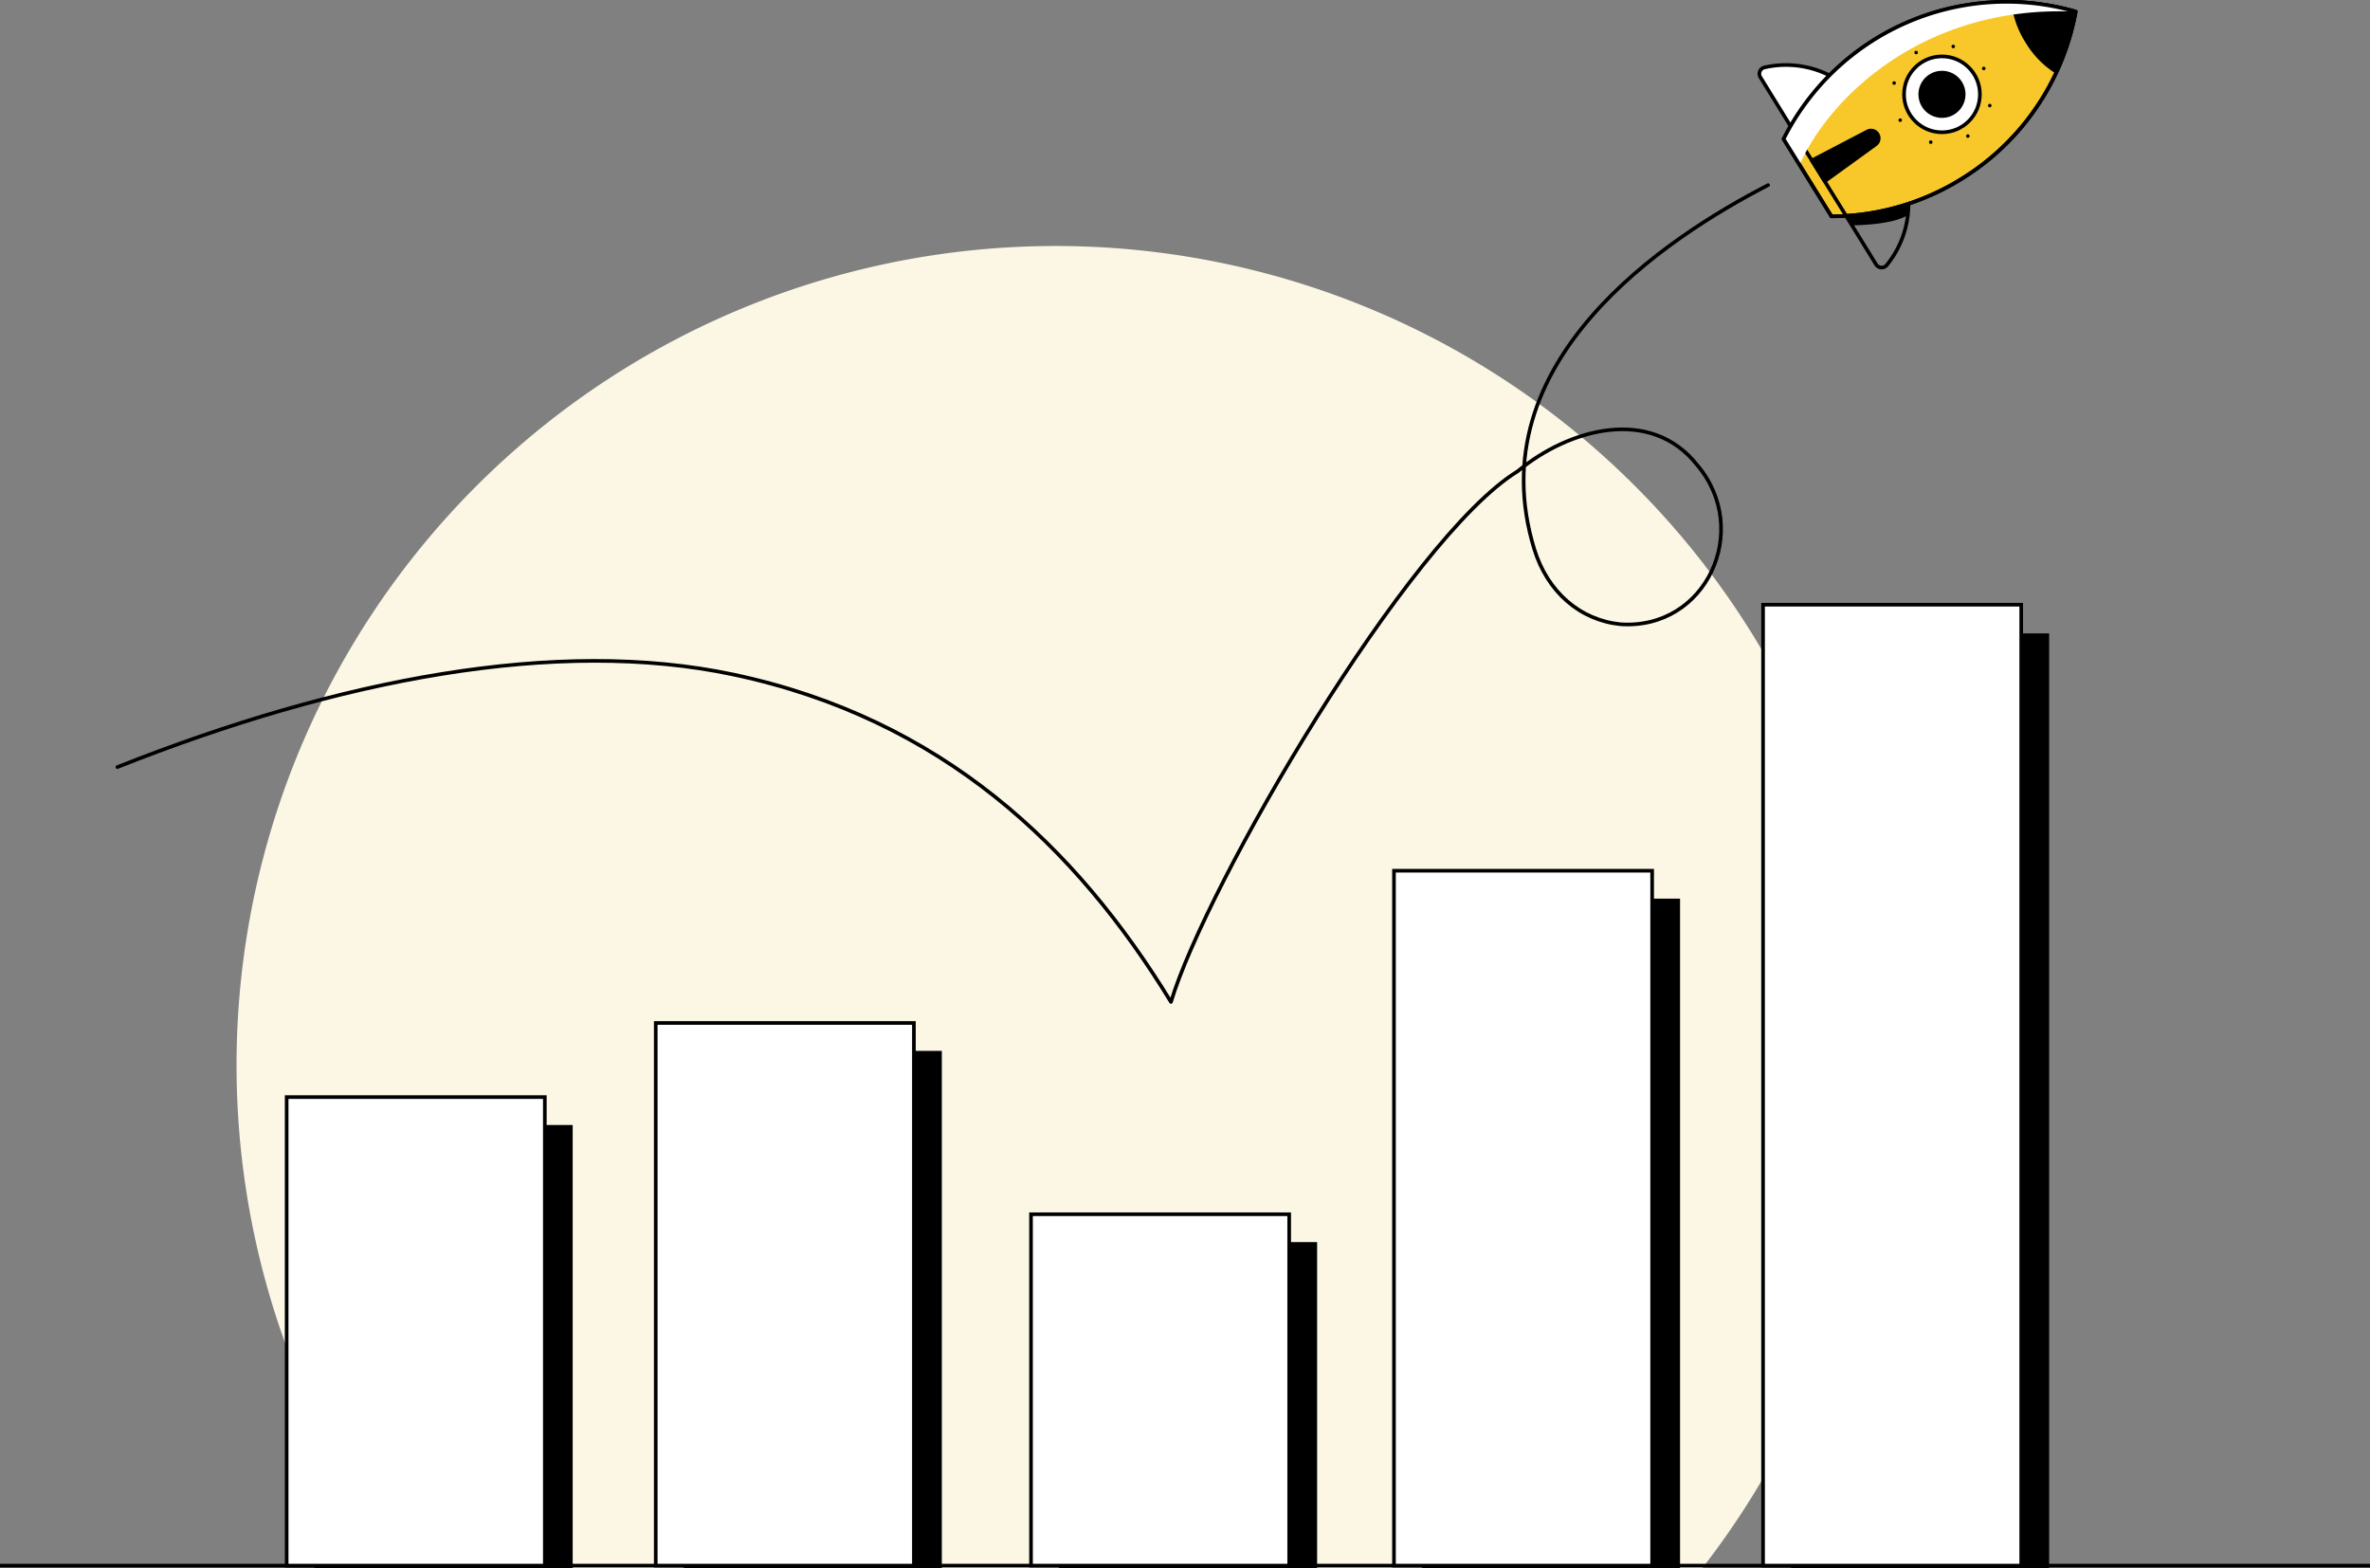
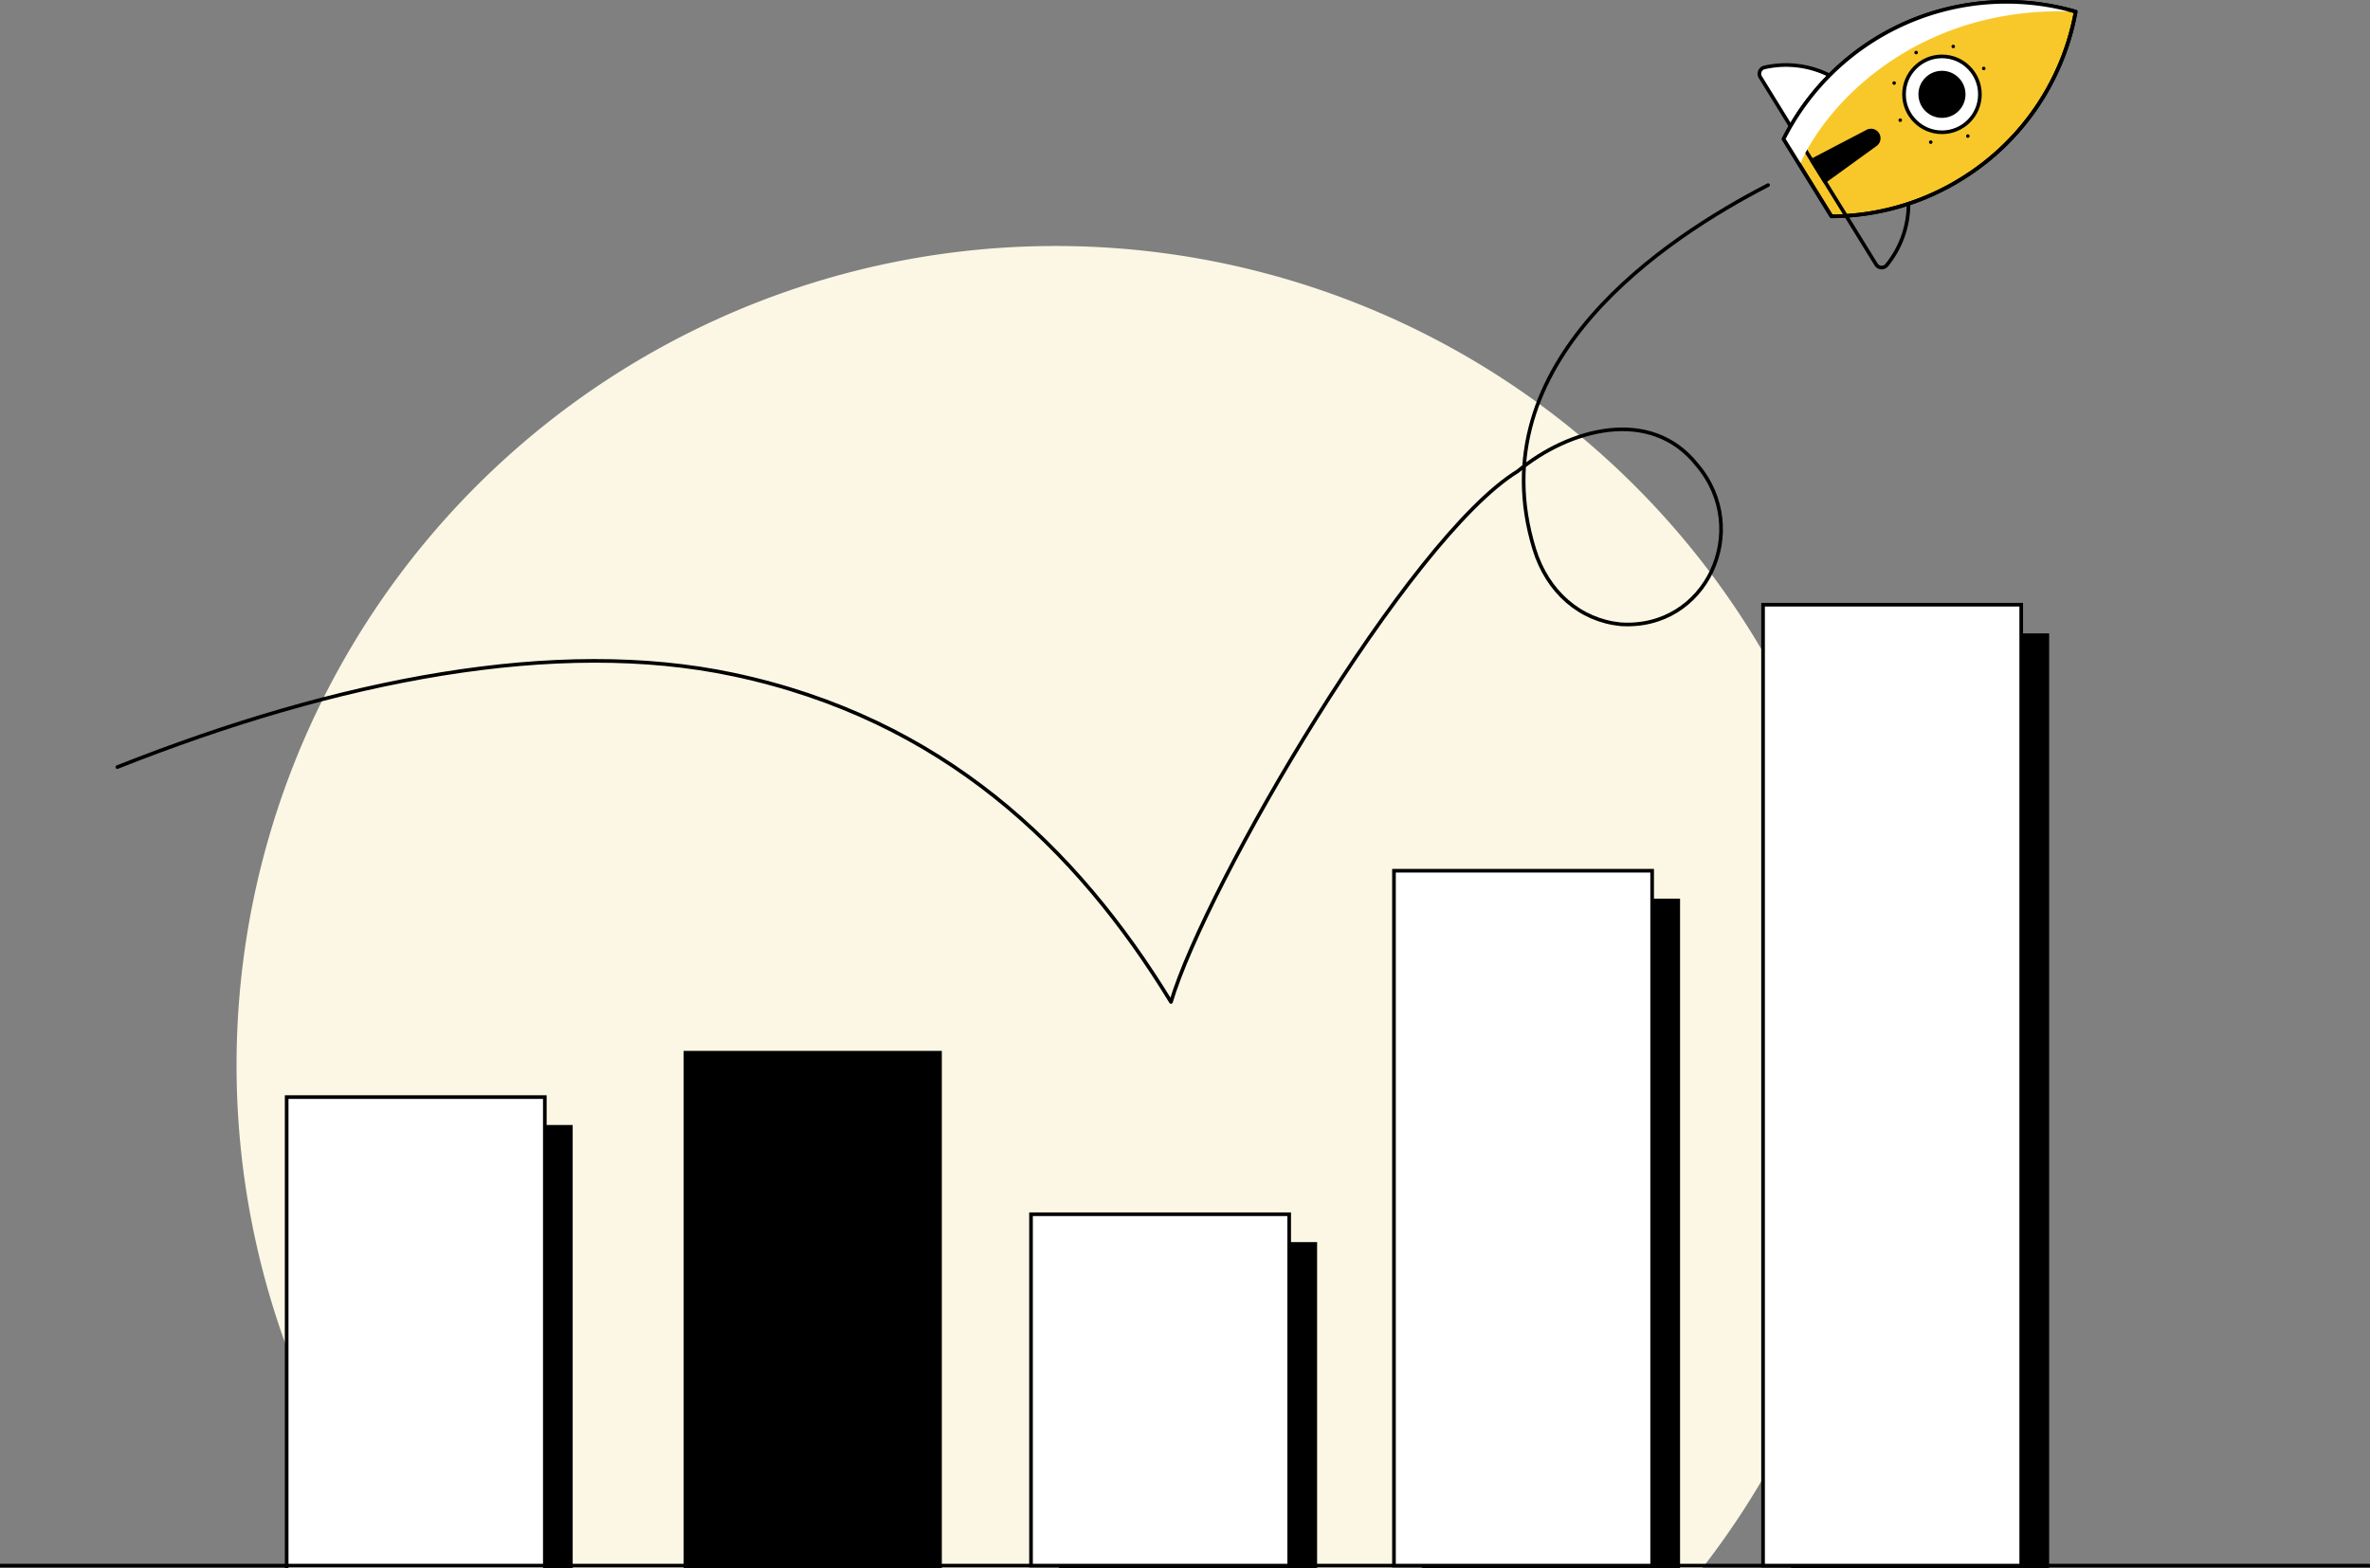
<svg xmlns="http://www.w3.org/2000/svg" viewBox="0 0 455.97 301.7">
  <rect x="0" y="0" width="455.97" height="301.7" fill="#808080" stroke="none" />
  <defs>
    <style>.cls-4{fill:none}.cls-3,.cls-4,.cls-5,.cls-7{stroke:#000;stroke-width:.7px}.cls-3{stroke-miterlimit:10}.cls-3,.cls-5{fill:#fff}.cls-4,.cls-5,.cls-7{stroke-linecap:round;stroke-linejoin:round}</style>
  </defs>
  <g id="Layer_2" data-name="Layer 2">
    <g id="Layer_1-2" data-name="Layer 1">
      <path d="M327.5 301.7a157.6 157.6 0 10-248.78 0z" fill="#fbf7e4" />
      <path stroke-miterlimit="10" stroke="#000" stroke-width=".7" fill="none" d="M0 301.21h455.97" />
      <path d="M60.51 216.44h49.67v85.26H60.51zM131.53 202.18h49.67v99.52h-49.67zM273.56 172.89h49.67V301.7h-49.67zM203.73 238.97h49.67v62.73h-49.67zM344.57 121.86h49.67V301.7h-49.67z" />
-       <path class="cls-3" d="M55.15 211.07h49.67v90.14H55.15zM126.16 196.81h49.67v104.4h-49.67zM268.19 167.52h49.67v133.69h-49.67zM198.36 233.61h49.67v67.6h-49.67zM339.2 116.34h49.67v184.87H339.2z" />
+       <path class="cls-3" d="M55.15 211.07h49.67v90.14H55.15zh49.67v104.4h-49.67zM268.19 167.52h49.67v133.69h-49.67zM198.36 233.61h49.67v67.6h-49.67zM339.2 116.34h49.67v184.87H339.2z" />
      <path class="cls-4" d="M22.58 147.58c42.56-16.88 84.6-25 118.49-17.81 40.14 8.5 66 33.16 84.22 63C232 170.25 271 103.52 292 90.66c9.83-8.18 25.58-12.55 34.55-1.16 10.53 12.45 1.75 31.72-14.79 30.6-7.73-.79-14.05-6.17-16.59-14.49-11-36 25.32-59.85 45-70" />
-       <path d="M356.31 43.35s7.8 0 10.77-2a15.43 15.43 0 00.14-2.15s-9.55 2.82-12 2.32z" />
      <path class="cls-4" d="M354.8 40.92l6.17 10A1.26 1.26 0 00363 51a18.64 18.64 0 004.18-11.74" />
      <path class="cls-5" d="M344.85 24.85l-6.17-10a1.25 1.25 0 01.84-1.89 18.64 18.64 0 0112.37 1.49" />
      <path d="M377.36 34.43a47.73 47.73 0 01-25 7.19l-9.21-14.87a48 48 0 0156.2-24.51 48.11 48.11 0 01-3.67 11.57 47.74 47.74 0 01-18.32 20.62z" fill="#f8c82b" stroke-linecap="round" stroke-linejoin="round" stroke="#000" stroke-width=".7" />
      <circle class="cls-5" cx="373.62" cy="18.15" r="7.3" />
      <circle class="cls-7" cx="373.62" cy="18.15" r="4.18" />
      <circle cx="381.66" cy="13.17" r=".34" />
      <circle cx="375.79" cy="8.94" r=".34" />
      <circle cx="368.65" cy="10.11" r=".34" />
      <circle cx="364.42" cy="15.98" r=".34" />
      <circle cx="365.59" cy="23.12" r=".34" />
      <circle cx="371.46" cy="27.35" r=".34" />
      <circle cx="378.6" cy="26.18" r=".34" />
-       <circle cx="382.82" cy="20.31" r=".34" />
-       <path class="cls-7" d="M395.64 13.81A17.46 17.46 0 01390 8a17.67 17.67 0 01-2.69-7.63 48.2 48.2 0 0112 1.87 48.11 48.11 0 01-3.67 11.57z" />
      <path class="cls-4" d="M344.46 24.21l10.73 17.34" />
      <path class="cls-7" d="M361.23 25.82a1.49 1.49 0 00-2.05-.48l-10.6 5.53 2.49 4 9.67-7a1.49 1.49 0 00.49-2.05z" />
      <path d="M346.22 31.77c5.42-12.54 23.54-30.86 53.09-29.53a48 48 0 00-56.2 24.51z" fill="#fff" />
      <path class="cls-4" d="M377.36 34.43a47.73 47.73 0 01-25 7.19l-9.21-14.87a48 48 0 0156.2-24.51 48.11 48.11 0 01-3.67 11.57 47.74 47.74 0 01-18.32 20.62z" />
    </g>
  </g>
</svg>